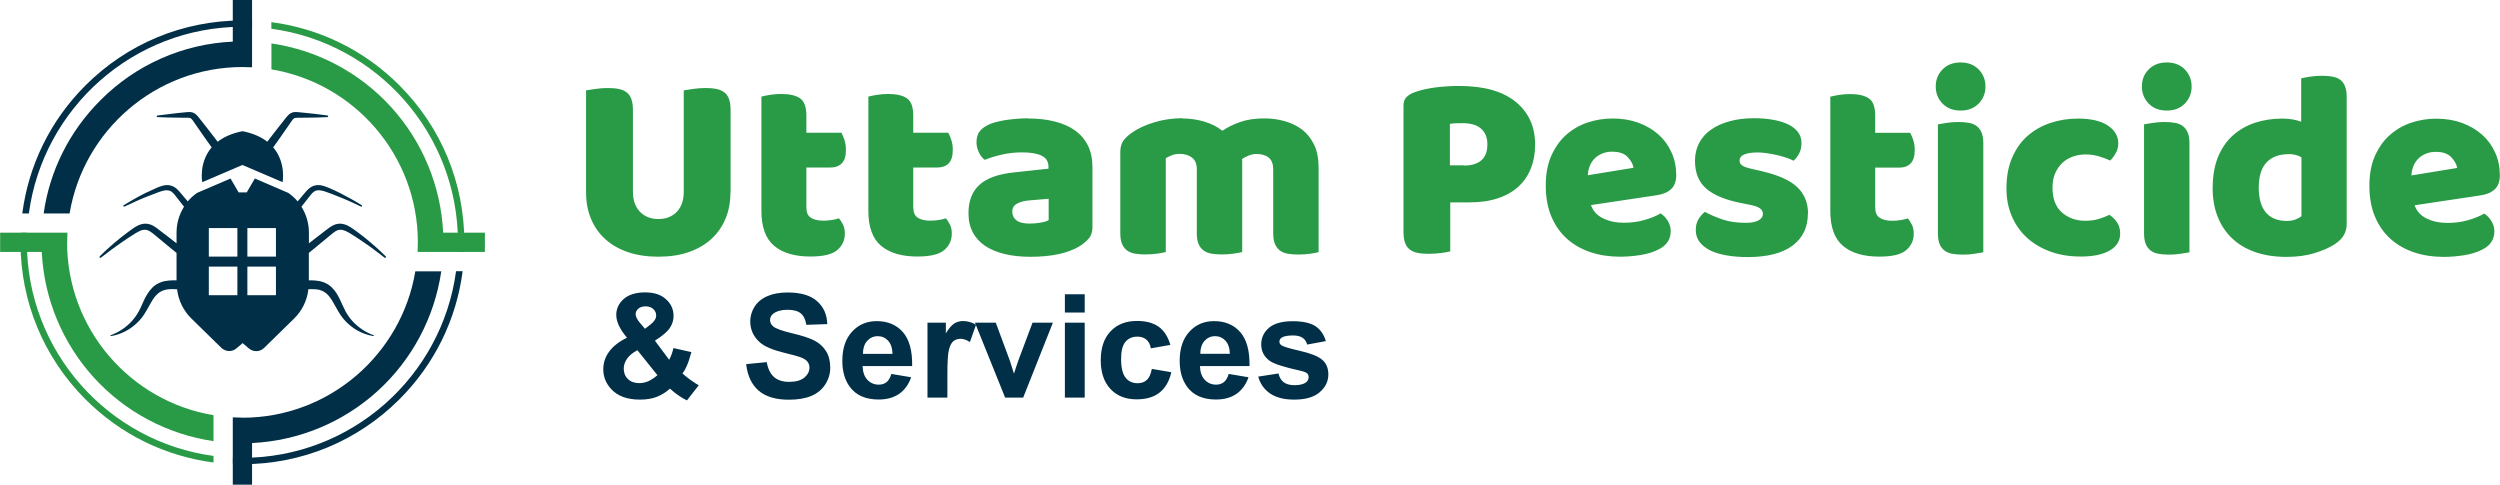
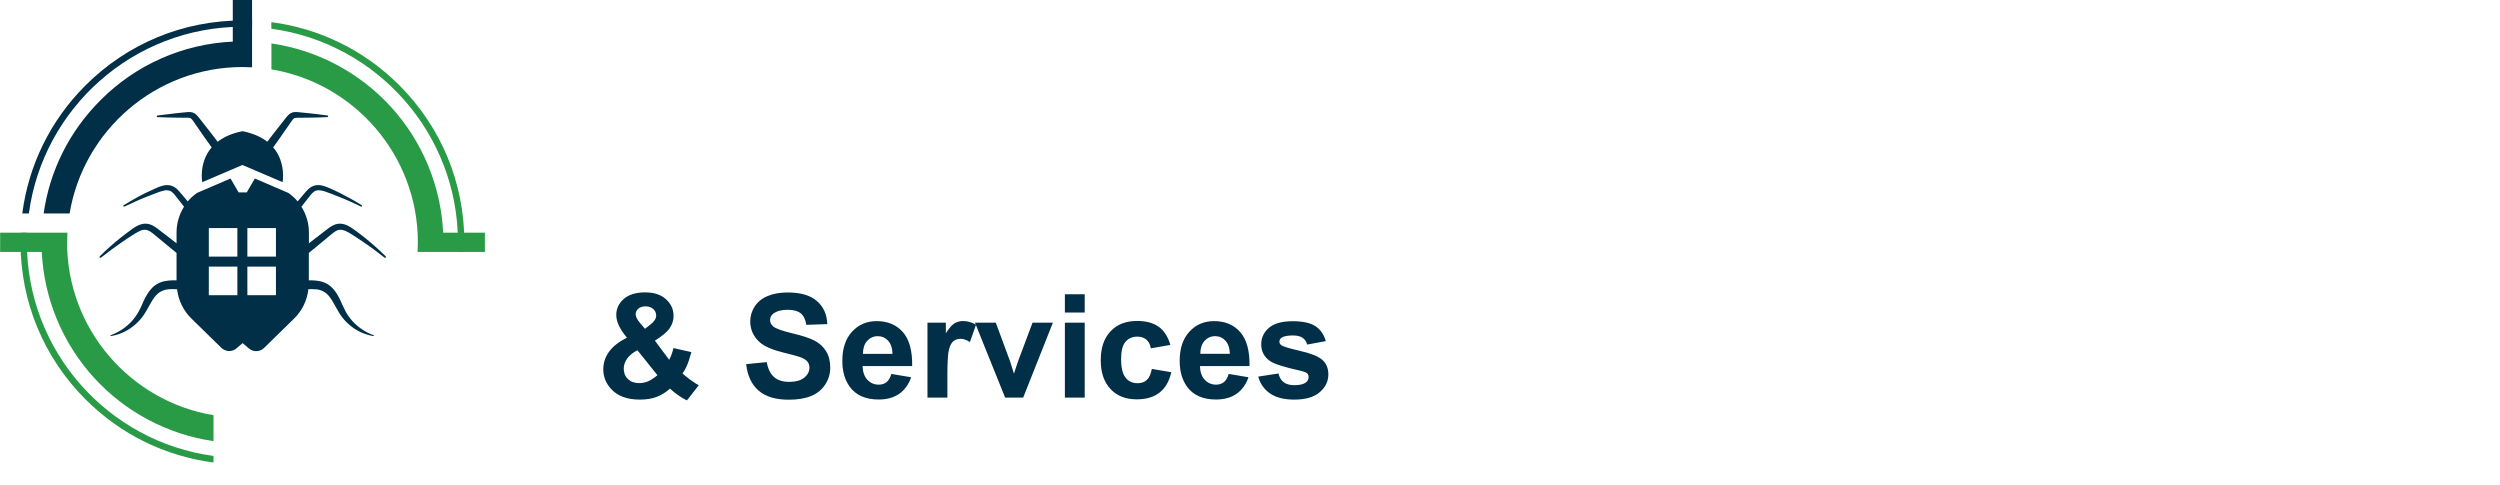
<svg xmlns="http://www.w3.org/2000/svg" xml:space="preserve" width="68.238mm" height="13.229mm" version="1.1" style="shape-rendering:geometricPrecision; text-rendering:geometricPrecision; image-rendering:optimizeQuality; fill-rule:evenodd; clip-rule:evenodd" viewBox="0 0 277.43 53.79">
  <defs>
    <style type="text/css">
   
    .fil3 {fill:#002F47}
    .fil2 {fill:#299B46}
    .fil0 {fill:#002F47;fill-rule:nonzero}
    .fil1 {fill:#299B46;fill-rule:nonzero}
   
  </style>
  </defs>
  <g id="Layer_x0020_1">
    <g id="_2640405476400">
      <path class="fil0" d="M24.14 15.73l-0.03 -0.04 -0.68 -0.89c-0.46,-0.59 -0.92,-1.18 -1.39,-1.77 -0.12,-0.15 -0.27,-0.34 -0.51,-0.47 -0.12,-0.07 -0.25,-0.11 -0.39,-0.12 -0.11,-0.01 -0.23,-0.01 -0.34,0l-1.12 0.11c-0.75,0.08 -1.49,0.17 -2.23,0.27 -0.02,0.01 -0.04,0.02 -0.05,0.03 -0.01,0.02 -0.02,0.04 -0.02,0.06 0,0.02 0.01,0.04 0.02,0.06 0.01,0.02 0.03,0.03 0.06,0.03 0.75,0.04 1.5,0.05 2.25,0.06l1.12 0.01c0.07,-0 0.15,0 0.22,0.02 0.05,0.01 0.1,0.03 0.13,0.06 0.11,0.09 0.2,0.2 0.27,0.32 0.42,0.62 0.85,1.23 1.28,1.84l0.65 0.91c0.03,0.04 0.07,0.08 0.1,0.13 -1.46,1.7 -1.05,3.87 -1.05,3.87l4.46 -1.91 4.46 1.91c0,0 0.41,-2.17 -1.05,-3.87 0.03,-0.04 0.06,-0.09 0.1,-0.13l0.65 -0.91c0.43,-0.61 0.86,-1.23 1.28,-1.84 0.07,-0.12 0.16,-0.23 0.27,-0.32 0.04,-0.03 0.09,-0.05 0.14,-0.06 0.07,-0.01 0.15,-0.02 0.22,-0.02l1.12 -0.01c0.75,-0.01 1.5,-0.02 2.25,-0.06 0.02,-0 0.04,-0.01 0.06,-0.03 0.01,-0.02 0.02,-0.04 0.02,-0.06 0,-0.02 -0.01,-0.04 -0.02,-0.06 -0.01,-0.02 -0.03,-0.03 -0.05,-0.03 -0.74,-0.11 -1.49,-0.19 -2.23,-0.27l-1.12 -0.11c-0.11,-0.01 -0.23,-0.01 -0.34,0 -0.14,0.01 -0.27,0.05 -0.39,0.12 -0.24,0.14 -0.39,0.33 -0.51,0.47 -0.47,0.59 -0.93,1.18 -1.39,1.77l-0.68 0.89c-0.01,0.01 -0.02,0.03 -0.03,0.04 -0.65,-0.51 -1.54,-0.93 -2.75,-1.17 -1.21,0.24 -2.1,0.66 -2.75,1.17z" />
      <path class="fil0" d="M26.89 38.06l0.73 0.62c0.24,0.2 0.54,0.31 0.85,0.29 0.31,-0.01 0.61,-0.14 0.83,-0.36l3.33 -3.26c0.89,-0.87 1.44,-2.01 1.58,-3.25 0.12,-0 0.22,-0.01 0.3,-0.01l0.1 0c0.19,-0 0.37,0.01 0.56,0.03 0.2,0.02 0.39,0.08 0.57,0.16 0.18,0.08 0.34,0.18 0.49,0.31 0.26,0.23 0.51,0.56 0.77,1.04 0.08,0.13 0.15,0.27 0.23,0.4 0.16,0.28 0.32,0.58 0.51,0.87 0.28,0.43 0.62,0.81 1.01,1.14 0.75,0.66 1.68,1.09 2.67,1.26l0.01 0c0.01,0 0.02,-0 0.03,-0.01 0.01,-0.01 0.02,-0.02 0.02,-0.03 0,-0.01 -0,-0.03 -0.01,-0.04 -0.01,-0.01 -0.02,-0.02 -0.03,-0.02 -0.89,-0.32 -1.68,-0.85 -2.32,-1.54 -0.31,-0.34 -0.57,-0.71 -0.79,-1.11 -0.13,-0.25 -0.25,-0.51 -0.38,-0.79 -0.07,-0.16 -0.15,-0.34 -0.23,-0.51 -0.22,-0.44 -0.47,-0.91 -0.88,-1.32 -0.37,-0.38 -0.93,-0.67 -1.51,-0.75 -0.26,-0.04 -0.53,-0.07 -0.79,-0.07 -0.09,0 -0.18,0 -0.26,0l-0.02 0 0 -3.04 1.17 -0.96 1.17 -0.97c0.39,-0.33 0.74,-0.63 1.11,-0.64 0.21,-0.01 0.41,0.04 0.6,0.12 0.22,0.1 0.43,0.21 0.63,0.34 0.43,0.27 0.85,0.54 1.27,0.83 0.84,0.56 1.65,1.17 2.45,1.8 0.02,0.02 0.05,0.03 0.07,0.02 0.03,-0 0.05,-0.01 0.07,-0.03 0.02,-0.02 0.03,-0.05 0.02,-0.07 -0,-0.03 -0.01,-0.05 -0.03,-0.07 -0.37,-0.36 -0.74,-0.71 -1.12,-1.05 -0.39,-0.34 -0.77,-0.67 -1.17,-0.99 -0.4,-0.32 -0.81,-0.63 -1.23,-0.93 -0.22,-0.16 -0.45,-0.3 -0.69,-0.43 -0.27,-0.14 -0.57,-0.21 -0.88,-0.22 -0.16,0 -0.32,0.03 -0.48,0.08 -0.14,0.05 -0.28,0.11 -0.42,0.19 -0.23,0.14 -0.45,0.3 -0.66,0.47l-1.21 0.93 -0.66 0.51 0 -1.19c0,-1.02 -0.29,-2.01 -0.83,-2.87l0.79 -1.01c0.28,-0.37 0.53,-0.69 0.85,-0.78 0.18,-0.05 0.37,-0.05 0.55,-0.01 0.21,0.04 0.42,0.1 0.62,0.18 0.43,0.15 0.85,0.31 1.28,0.49 0.85,0.33 1.68,0.71 2.51,1.11 0.02,0.01 0.05,0.01 0.07,0.01 0.02,-0.01 0.04,-0.02 0.05,-0.04 0.01,-0.02 0.01,-0.05 0.01,-0.07 -0.01,-0.02 -0.02,-0.04 -0.04,-0.05 -0.39,-0.24 -0.79,-0.48 -1.19,-0.7 -0.4,-0.22 -0.81,-0.44 -1.22,-0.65 -0.41,-0.21 -0.84,-0.4 -1.26,-0.58 -0.22,-0.1 -0.46,-0.18 -0.69,-0.24 -0.27,-0.07 -0.55,-0.08 -0.82,-0.02 -0.14,0.03 -0.28,0.09 -0.41,0.16 -0.12,0.07 -0.23,0.15 -0.33,0.24 -0.17,0.17 -0.34,0.35 -0.49,0.54l-0.7 0.83c-0.3,-0.36 -0.65,-0.67 -1.03,-0.94l-3.72 -1.6 -0.9 1.54 -0.9 0 -0.9 -1.54 -3.72 1.6c-0.38,0.27 -0.73,0.58 -1.03,0.94l-0.7 -0.83c-0.15,-0.19 -0.32,-0.37 -0.49,-0.54 -0.1,-0.09 -0.21,-0.17 -0.33,-0.24 -0.13,-0.07 -0.26,-0.13 -0.41,-0.16 -0.27,-0.06 -0.55,-0.05 -0.81,0.02 -0.24,0.06 -0.47,0.14 -0.69,0.24 -0.43,0.19 -0.84,0.38 -1.26,0.58 -0.42,0.2 -0.82,0.42 -1.22,0.65 -0.4,0.22 -0.8,0.46 -1.19,0.7 -0.02,0.01 -0.04,0.03 -0.04,0.05 -0.01,0.02 -0,0.05 0.01,0.07 0.01,0.02 0.03,0.04 0.05,0.04 0.02,0.01 0.05,0 0.07,-0.01 0.83,-0.39 1.66,-0.78 2.51,-1.11 0.42,-0.17 0.85,-0.33 1.28,-0.49 0.2,-0.08 0.41,-0.13 0.62,-0.18 0.18,-0.04 0.37,-0.03 0.55,0.01 0.32,0.08 0.57,0.41 0.85,0.78l0.79 1.01c-0.54,0.86 -0.83,1.85 -0.83,2.87l0 1.19 -0.66 -0.51 -1.21 -0.93c-0.21,-0.17 -0.43,-0.33 -0.66,-0.47 -0.13,-0.08 -0.27,-0.14 -0.42,-0.19 -0.15,-0.05 -0.32,-0.07 -0.48,-0.08 -0.31,0 -0.61,0.08 -0.88,0.22 -0.24,0.12 -0.48,0.26 -0.69,0.43 -0.42,0.3 -0.82,0.61 -1.23,0.93 -0.4,0.32 -0.79,0.65 -1.17,0.99 -0.39,0.34 -0.76,0.69 -1.12,1.05 -0.02,0.02 -0.03,0.04 -0.03,0.07 -0,0.03 0.01,0.05 0.02,0.07 0.02,0.02 0.04,0.03 0.07,0.03 0.03,0 0.05,-0.01 0.07,-0.02 0.8,-0.62 1.61,-1.23 2.45,-1.8 0.42,-0.29 0.84,-0.56 1.27,-0.83 0.2,-0.13 0.41,-0.24 0.62,-0.34 0.19,-0.09 0.39,-0.13 0.6,-0.12 0.36,0.01 0.71,0.31 1.11,0.64l1.17 0.97 1.17 0.96 0 3.04 -0.14 0c-0.09,0 -0.17,0 -0.26,0 -0.27,0 -0.53,0.03 -0.79,0.07 -0.58,0.09 -1.14,0.37 -1.51,0.76 -0.4,0.4 -0.66,0.87 -0.88,1.31 -0.08,0.17 -0.16,0.34 -0.23,0.51 -0.12,0.28 -0.24,0.54 -0.38,0.79 -0.22,0.4 -0.48,0.77 -0.79,1.11 -0.64,0.69 -1.44,1.22 -2.32,1.54 -0.01,0 -0.02,0.01 -0.03,0.02 -0.01,0.01 -0.01,0.02 -0.01,0.04 0,0.01 0.01,0.02 0.02,0.03 0.01,0.01 0.02,0.01 0.03,0.01l0.01 0c0.99,-0.16 1.91,-0.6 2.67,-1.26 0.39,-0.33 0.73,-0.72 1.01,-1.14 0.19,-0.29 0.35,-0.58 0.51,-0.87 0.08,-0.14 0.15,-0.27 0.23,-0.4 0.27,-0.49 0.52,-0.82 0.78,-1.04 0.14,-0.13 0.31,-0.23 0.49,-0.31 0.18,-0.08 0.37,-0.13 0.57,-0.16 0.19,-0.02 0.37,-0.04 0.56,-0.03l0.09 0c0.09,0 0.22,0 0.34,0.01 0.03,0 0.06,0 0.09,0 0.14,1.23 0.7,2.38 1.58,3.24l3.33 3.26c0.22,0.22 0.52,0.34 0.83,0.36 0.31,0.01 0.62,-0.09 0.85,-0.3l0.72 -0.61zm0.55 -12.75l3.17 0 0 3.17 -3.17 0 0 -3.17zm0 4.28l3.17 0 0 3.17 -3.17 0 0 -3.17zm-4.28 -4.28l3.17 0 0 3.17 -3.17 0 0 -3.17zm0 7.45l0 -3.17 3.17 0 0 3.17 -3.17 0z" />
      <path class="fil1" d="M49.17 25.82c-0.25,-5.17 -2.29,-10.09 -5.76,-13.92 -3.48,-3.83 -8.18,-6.33 -13.3,-7.08l0 2.88c9.21,1.53 16.25,9.56 16.25,19.19 0,0.36 -0.01,0.72 -0.03,1.07l7.47 0 0 -2.14 -4.62 -0z" />
      <path class="fil0" d="M26.89 7.44c0.36,0 0.72,0.01 1.07,0.03l0 -1.45 0 -6.02 -2.14 0 0 4.62c-5.54,0.25 -10.78,2.57 -14.69,6.51 -3.45,3.45 -5.63,7.82 -6.3,12.56l2.88 0c1.53,-9.21 9.56,-16.25 19.19,-16.25z" />
      <path class="fil1" d="M7.44 26.89c0,-0.36 0.01,-0.72 0.03,-1.07l-7.47 0 0 2.14 4.62 0c0.25,5.17 2.29,10.09 5.76,13.92 3.48,3.83 8.18,6.33 13.3,7.08l0 -2.88c-9.21,-1.53 -16.25,-9.55 -16.25,-19.19z" />
-       <path class="fil0" d="M26.89 46.35c-0.36,0 -0.72,-0.01 -1.07,-0.03l0 7.47 2.14 0 0 -4.62c5.17,-0.25 10.09,-2.29 13.92,-5.76 3.83,-3.48 6.33,-8.18 7.08,-13.3l-2.88 0c-1.53,9.21 -9.56,16.25 -19.19,16.25z" />
      <path class="fil0" d="M3.19 23.68c1.57,-11.68 11.6,-20.71 23.7,-20.71 0.36,0 0.72,0.01 1.07,0.03l0 -0.71c-0.36,-0.02 -0.71,-0.02 -1.07,-0.02 -6.58,0 -12.76,2.56 -17.42,7.21 -3.89,3.89 -6.31,8.84 -7.01,14.21l0.72 0z" />
      <path class="fil1" d="M30.1 3.19c11.68,1.57 20.71,11.6 20.71,23.7 0,0.36 -0.01,0.72 -0.02,1.07l0.71 0c0.02,-0.36 0.02,-0.71 0.02,-1.07 0,-6.58 -2.56,-12.77 -7.21,-17.42 -3.89,-3.89 -8.84,-6.31 -14.21,-7.01l0 0.72z" />
      <path class="fil1" d="M23.68 50.6c-11.68,-1.57 -20.71,-11.6 -20.71,-23.7 0,-0.36 0.01,-0.72 0.02,-1.07l-0.71 0c-0.01,0.36 -0.02,0.71 -0.02,1.07 0,6.58 2.56,12.76 7.21,17.42 3.89,3.89 8.84,6.31 14.21,7.01l0 -0.72z" />
-       <path class="fil0" d="M50.6 30.1c-1.57,11.68 -11.6,20.71 -23.7,20.71 -0.36,0 -0.72,-0.01 -1.07,-0.02l0 0.71c0.36,0.02 0.71,0.02 1.07,0.02 6.58,0 12.76,-2.56 17.42,-7.21 3.89,-3.89 6.31,-8.84 7.01,-14.21l-0.72 0z" />
      <g>
-         <path class="fil2" d="M81.05 21.37c0,1.07 -0.18,2.04 -0.55,2.92 -0.37,0.88 -0.9,1.63 -1.59,2.26 -0.69,0.62 -1.53,1.1 -2.52,1.44 -0.99,0.34 -2.11,0.5 -3.35,0.5 -1.25,0 -2.36,-0.17 -3.35,-0.5 -0.99,-0.34 -1.83,-0.82 -2.52,-1.44 -0.69,-0.62 -1.22,-1.38 -1.59,-2.26 -0.37,-0.88 -0.55,-1.85 -0.55,-2.92l0 -11.34c0.22,-0.04 0.56,-0.09 1.04,-0.16 0.47,-0.07 0.93,-0.1 1.37,-0.1 0.46,0 0.86,0.03 1.2,0.1 0.35,0.07 0.64,0.19 0.88,0.37 0.24,0.18 0.42,0.43 0.53,0.74 0.12,0.32 0.18,0.73 0.18,1.25l0 9.05c0,0.95 0.26,1.69 0.79,2.23 0.52,0.53 1.2,0.8 2.03,0.8 0.85,0 1.53,-0.27 2.05,-0.8 0.51,-0.53 0.77,-1.28 0.77,-2.23l0 -11.25c0.22,-0.04 0.56,-0.09 1.04,-0.16 0.48,-0.07 0.93,-0.1 1.37,-0.1 0.45,0 0.86,0.03 1.2,0.1 0.35,0.07 0.64,0.19 0.88,0.37 0.24,0.18 0.42,0.43 0.53,0.74 0.12,0.32 0.18,0.73 0.18,1.25l0 9.14zm8.43 1.69c0,0.51 0.16,0.88 0.49,1.1 0.33,0.22 0.79,0.33 1.38,0.33 0.3,0 0.6,-0.02 0.92,-0.07 0.32,-0.05 0.59,-0.11 0.83,-0.19 0.18,0.22 0.33,0.46 0.46,0.73 0.13,0.27 0.19,0.59 0.19,0.96 0,0.75 -0.28,1.36 -0.85,1.84 -0.56,0.48 -1.56,0.71 -2.98,0.71 -1.74,0 -3.08,-0.4 -4.02,-1.19 -0.94,-0.79 -1.41,-2.08 -1.41,-3.86l0 -12.7c0.22,-0.06 0.53,-0.12 0.94,-0.19 0.41,-0.07 0.84,-0.1 1.29,-0.1 0.87,0 1.55,0.15 2.03,0.46 0.48,0.31 0.73,0.95 0.73,1.94l0 1.9 3.89 0c0.12,0.22 0.23,0.49 0.34,0.82 0.11,0.33 0.16,0.69 0.16,1.08 0,0.69 -0.15,1.19 -0.46,1.5 -0.31,0.31 -0.72,0.46 -1.23,0.46l-2.7 0 0 4.48zm11.87 0c0,0.51 0.16,0.88 0.49,1.1 0.33,0.22 0.79,0.33 1.38,0.33 0.3,0 0.6,-0.02 0.92,-0.07 0.32,-0.05 0.59,-0.11 0.83,-0.19 0.18,0.22 0.33,0.46 0.46,0.73 0.13,0.27 0.19,0.59 0.19,0.96 0,0.75 -0.28,1.36 -0.85,1.84 -0.56,0.48 -1.56,0.71 -2.98,0.71 -1.74,0 -3.08,-0.4 -4.02,-1.19 -0.94,-0.79 -1.41,-2.08 -1.41,-3.86l0 -12.7c0.22,-0.06 0.53,-0.12 0.93,-0.19 0.41,-0.07 0.84,-0.1 1.29,-0.1 0.87,0 1.55,0.15 2.03,0.46 0.48,0.31 0.73,0.95 0.73,1.94l0 1.9 3.89 0c0.12,0.22 0.23,0.49 0.34,0.82 0.11,0.33 0.16,0.69 0.16,1.08 0,0.69 -0.15,1.19 -0.46,1.5 -0.31,0.31 -0.72,0.46 -1.23,0.46l-2.7 0 0 4.48zm13 1.75c0.34,0 0.71,-0.03 1.11,-0.1 0.41,-0.07 0.71,-0.16 0.91,-0.28l0 -2.37 -2.14 0.18c-0.55,0.04 -1.01,0.16 -1.37,0.36 -0.36,0.2 -0.53,0.49 -0.53,0.89 0,0.4 0.15,0.72 0.46,0.96 0.31,0.25 0.83,0.37 1.56,0.37zm-0.24 -11.66c1.07,0 2.04,0.11 2.92,0.33 0.88,0.22 1.63,0.55 2.26,0.99 0.62,0.45 1.1,1.01 1.44,1.69 0.34,0.68 0.5,1.49 0.5,2.42l0 6.65c0,0.51 -0.14,0.94 -0.43,1.26 -0.29,0.33 -0.63,0.61 -1.02,0.85 -1.29,0.77 -3.1,1.16 -5.43,1.16 -1.05,0 -1.99,-0.1 -2.83,-0.3 -0.84,-0.2 -1.56,-0.49 -2.17,-0.89 -0.6,-0.4 -1.07,-0.9 -1.39,-1.51 -0.33,-0.61 -0.49,-1.33 -0.49,-2.14 0,-1.37 0.41,-2.41 1.22,-3.15 0.81,-0.73 2.07,-1.19 3.77,-1.37l3.89 -0.42 0 -0.21c0,-0.57 -0.25,-0.98 -0.76,-1.23 -0.5,-0.25 -1.23,-0.37 -2.18,-0.37 -0.75,0 -1.48,0.08 -2.2,0.24 -0.71,0.16 -1.36,0.36 -1.93,0.59 -0.26,-0.18 -0.47,-0.45 -0.65,-0.82 -0.18,-0.37 -0.27,-0.75 -0.27,-1.14 0,-0.51 0.12,-0.92 0.37,-1.23 0.25,-0.31 0.63,-0.57 1.14,-0.79 0.57,-0.22 1.25,-0.38 2.03,-0.48 0.78,-0.1 1.52,-0.15 2.21,-0.15zm17.12 0c0.81,0 1.61,0.11 2.39,0.34 0.78,0.23 1.46,0.57 2.03,1.02 0.59,-0.4 1.26,-0.72 2,-0.98 0.74,-0.26 1.64,-0.39 2.69,-0.39 0.75,0 1.49,0.1 2.21,0.3 0.72,0.2 1.36,0.51 1.93,0.93 0.56,0.43 1.01,0.99 1.35,1.69 0.34,0.7 0.5,1.56 0.5,2.57l0 9.35c-0.2,0.06 -0.51,0.12 -0.93,0.18 -0.43,0.06 -0.87,0.09 -1.32,0.09 -0.44,0 -0.83,-0.03 -1.17,-0.09 -0.35,-0.06 -0.64,-0.18 -0.88,-0.36 -0.24,-0.18 -0.42,-0.42 -0.55,-0.73 -0.13,-0.31 -0.19,-0.71 -0.19,-1.2l0 -7.09c0,-0.59 -0.17,-1.02 -0.5,-1.29 -0.34,-0.27 -0.79,-0.4 -1.37,-0.4 -0.28,0 -0.57,0.06 -0.89,0.19 -0.32,0.13 -0.55,0.26 -0.71,0.4 0.02,0.08 0.03,0.15 0.03,0.22 0,0.07 0,0.13 0,0.19l0 9.88c-0.22,0.06 -0.54,0.12 -0.96,0.18 -0.43,0.06 -0.86,0.09 -1.29,0.09 -0.44,0 -0.83,-0.03 -1.17,-0.09 -0.35,-0.06 -0.64,-0.18 -0.88,-0.36 -0.24,-0.18 -0.42,-0.42 -0.55,-0.73 -0.13,-0.31 -0.19,-0.71 -0.19,-1.2l0 -7.09c0,-0.59 -0.18,-1.02 -0.55,-1.29 -0.37,-0.27 -0.81,-0.4 -1.32,-0.4 -0.36,0 -0.66,0.05 -0.92,0.16 -0.26,0.11 -0.47,0.21 -0.65,0.31l0 10.42c-0.2,0.06 -0.51,0.12 -0.94,0.18 -0.42,0.06 -0.87,0.09 -1.32,0.09 -0.44,0 -0.83,-0.03 -1.17,-0.09 -0.35,-0.06 -0.64,-0.18 -0.88,-0.36 -0.24,-0.18 -0.42,-0.42 -0.55,-0.73 -0.13,-0.31 -0.19,-0.71 -0.19,-1.2l0 -8.96c0,-0.53 0.11,-0.96 0.34,-1.28 0.23,-0.32 0.54,-0.61 0.94,-0.89 0.67,-0.47 1.51,-0.86 2.51,-1.16 1,-0.3 2.04,-0.45 3.13,-0.45zm31.25 5.22c0.83,0 1.47,-0.19 1.91,-0.58 0.45,-0.39 0.67,-0.97 0.67,-1.77 0,-0.75 -0.23,-1.33 -0.7,-1.74 -0.46,-0.41 -1.14,-0.61 -2.03,-0.61 -0.32,0 -0.58,0 -0.79,0.01 -0.21,0.01 -0.42,0.03 -0.64,0.07l0 4.6 1.57 0zm-1.54 9.53c-0.22,0.06 -0.56,0.12 -1.02,0.18 -0.46,0.06 -0.92,0.09 -1.38,0.09 -0.45,0 -0.86,-0.03 -1.2,-0.1 -0.35,-0.07 -0.64,-0.19 -0.88,-0.37 -0.24,-0.18 -0.42,-0.43 -0.53,-0.74 -0.12,-0.32 -0.18,-0.73 -0.18,-1.25l0 -13.98c0,-0.42 0.11,-0.74 0.34,-0.96 0.23,-0.23 0.54,-0.41 0.94,-0.55 0.67,-0.24 1.44,-0.41 2.3,-0.52 0.86,-0.11 1.73,-0.16 2.6,-0.16 2.73,0 4.82,0.58 6.26,1.75 1.44,1.17 2.17,2.75 2.17,4.75 0,0.97 -0.15,1.84 -0.46,2.63 -0.31,0.78 -0.76,1.45 -1.37,2.02 -0.6,0.56 -1.36,1 -2.29,1.31 -0.92,0.31 -1.98,0.46 -3.19,0.46l-2.11 0 0 5.46zm18.85 0.59c-1.17,0 -2.25,-0.16 -3.25,-0.49 -1,-0.33 -1.87,-0.82 -2.61,-1.47 -0.74,-0.65 -1.33,-1.47 -1.75,-2.46 -0.43,-0.99 -0.64,-2.15 -0.64,-3.47 0,-1.31 0.21,-2.43 0.64,-3.37 0.43,-0.94 0.98,-1.71 1.68,-2.31 0.69,-0.6 1.48,-1.05 2.37,-1.34 0.89,-0.29 1.8,-0.43 2.73,-0.43 1.05,0 2,0.16 2.86,0.47 0.86,0.32 1.6,0.75 2.23,1.31 0.62,0.55 1.11,1.22 1.45,1.99 0.35,0.77 0.52,1.61 0.52,2.52 0,0.67 -0.19,1.19 -0.56,1.54 -0.38,0.36 -0.9,0.58 -1.57,0.68l-7.33 1.1c0.22,0.65 0.66,1.14 1.34,1.47 0.67,0.33 1.44,0.49 2.31,0.49 0.81,0 1.58,-0.1 2.3,-0.31 0.72,-0.21 1.31,-0.45 1.77,-0.73 0.32,0.2 0.58,0.47 0.8,0.83 0.22,0.36 0.33,0.73 0.33,1.13 0,0.89 -0.42,1.55 -1.25,1.99 -0.63,0.34 -1.35,0.56 -2.14,0.68 -0.79,0.12 -1.53,0.18 -2.23,0.18zm-0.83 -11.66c-0.47,0 -0.89,0.08 -1.23,0.24 -0.35,0.16 -0.63,0.36 -0.85,0.61 -0.22,0.25 -0.38,0.52 -0.49,0.83 -0.11,0.31 -0.17,0.62 -0.19,0.94l5.08 -0.83c-0.06,-0.4 -0.28,-0.79 -0.65,-1.19 -0.38,-0.4 -0.93,-0.59 -1.66,-0.59zm21.67 6.89c0,1.5 -0.56,2.68 -1.69,3.53 -1.13,0.85 -2.79,1.28 -4.99,1.28 -0.83,0 -1.6,-0.06 -2.31,-0.18 -0.71,-0.12 -1.32,-0.3 -1.83,-0.55 -0.5,-0.25 -0.9,-0.56 -1.19,-0.93 -0.29,-0.38 -0.43,-0.82 -0.43,-1.34 0,-0.48 0.1,-0.88 0.3,-1.2 0.2,-0.33 0.44,-0.6 0.71,-0.82 0.57,0.32 1.23,0.6 1.97,0.85 0.74,0.25 1.6,0.37 2.57,0.37 0.61,0 1.08,-0.09 1.41,-0.27 0.33,-0.18 0.49,-0.42 0.49,-0.71 0,-0.28 -0.12,-0.49 -0.36,-0.65 -0.24,-0.16 -0.63,-0.29 -1.19,-0.39l-0.89 -0.18c-1.72,-0.34 -3,-0.87 -3.84,-1.59 -0.84,-0.72 -1.26,-1.76 -1.26,-3.1 0,-0.73 0.16,-1.39 0.47,-1.99 0.32,-0.59 0.76,-1.09 1.34,-1.48 0.57,-0.4 1.26,-0.7 2.06,-0.92 0.8,-0.22 1.69,-0.33 2.66,-0.33 0.73,0 1.42,0.05 2.06,0.16 0.64,0.11 1.2,0.27 1.68,0.49 0.47,0.22 0.85,0.5 1.13,0.85 0.28,0.35 0.42,0.76 0.42,1.23 0,0.45 -0.08,0.85 -0.25,1.17 -0.17,0.33 -0.38,0.6 -0.64,0.82 -0.16,-0.1 -0.4,-0.2 -0.71,-0.31 -0.32,-0.11 -0.66,-0.21 -1.04,-0.3 -0.38,-0.09 -0.76,-0.16 -1.14,-0.22 -0.39,-0.06 -0.74,-0.09 -1.05,-0.09 -0.65,0 -1.16,0.07 -1.51,0.22 -0.36,0.15 -0.53,0.38 -0.53,0.7 0,0.22 0.1,0.4 0.3,0.53 0.2,0.14 0.57,0.27 1.13,0.39l0.92 0.21c1.9,0.44 3.25,1.03 4.05,1.8 0.8,0.76 1.2,1.75 1.2,2.95zm7.48 -0.65c0,0.51 0.16,0.88 0.49,1.1 0.33,0.22 0.79,0.33 1.38,0.33 0.3,0 0.6,-0.02 0.92,-0.07 0.32,-0.05 0.59,-0.11 0.83,-0.19 0.18,0.22 0.33,0.46 0.46,0.73 0.13,0.27 0.19,0.59 0.19,0.96 0,0.75 -0.28,1.36 -0.85,1.84 -0.56,0.48 -1.56,0.71 -2.98,0.71 -1.74,0 -3.08,-0.4 -4.02,-1.19 -0.94,-0.79 -1.41,-2.08 -1.41,-3.86l0 -12.7c0.22,-0.06 0.53,-0.12 0.93,-0.19 0.41,-0.07 0.84,-0.1 1.29,-0.1 0.87,0 1.55,0.15 2.03,0.46 0.49,0.31 0.73,0.95 0.73,1.94l0 1.9 3.89 0c0.12,0.22 0.23,0.49 0.34,0.82 0.11,0.33 0.16,0.69 0.16,1.08 0,0.69 -0.15,1.19 -0.46,1.5 -0.31,0.31 -0.72,0.46 -1.23,0.46l-2.7 0 0 4.48zm6.71 -13.47c0,-0.75 0.25,-1.39 0.76,-1.9 0.5,-0.51 1.17,-0.77 2,-0.77 0.83,0 1.5,0.26 2,0.77 0.5,0.51 0.76,1.15 0.76,1.9 0,0.75 -0.25,1.38 -0.76,1.9 -0.5,0.51 -1.17,0.77 -2,0.77 -0.83,0 -1.5,-0.26 -2,-0.77 -0.5,-0.51 -0.76,-1.15 -0.76,-1.9zm5.28 18.4c-0.22,0.04 -0.54,0.09 -0.96,0.16 -0.42,0.07 -0.86,0.1 -1.29,0.1 -0.44,0 -0.83,-0.03 -1.17,-0.09 -0.35,-0.06 -0.64,-0.18 -0.88,-0.36 -0.24,-0.18 -0.42,-0.42 -0.55,-0.73 -0.13,-0.31 -0.19,-0.71 -0.19,-1.2l0 -12.08c0.22,-0.04 0.54,-0.09 0.96,-0.16 0.43,-0.07 0.86,-0.1 1.29,-0.1 0.44,0 0.83,0.03 1.17,0.09 0.35,0.06 0.64,0.18 0.88,0.36 0.24,0.18 0.42,0.42 0.55,0.73 0.13,0.31 0.19,0.71 0.19,1.2l0 12.08zm11.34 -10.86c-0.49,0 -0.96,0.08 -1.41,0.24 -0.45,0.16 -0.83,0.39 -1.16,0.7 -0.33,0.31 -0.59,0.69 -0.79,1.14 -0.2,0.45 -0.3,0.99 -0.3,1.6 0,1.23 0.35,2.15 1.05,2.76 0.7,0.61 1.56,0.92 2.57,0.92 0.59,0 1.11,-0.07 1.54,-0.21 0.44,-0.14 0.82,-0.29 1.16,-0.45 0.4,0.28 0.69,0.58 0.89,0.91 0.2,0.33 0.3,0.72 0.3,1.17 0,0.81 -0.39,1.44 -1.16,1.88 -0.77,0.45 -1.84,0.67 -3.21,0.67 -1.25,0 -2.37,-0.18 -3.38,-0.55 -1.01,-0.37 -1.87,-0.88 -2.6,-1.54 -0.72,-0.66 -1.28,-1.46 -1.68,-2.39 -0.4,-0.93 -0.59,-1.96 -0.59,-3.09 0,-1.31 0.21,-2.45 0.64,-3.43 0.43,-0.98 1,-1.79 1.74,-2.42 0.73,-0.63 1.58,-1.11 2.54,-1.42 0.96,-0.32 1.97,-0.47 3.04,-0.47 1.42,0 2.52,0.26 3.29,0.77 0.77,0.51 1.16,1.18 1.16,1.99 0,0.38 -0.09,0.73 -0.27,1.05 -0.18,0.33 -0.39,0.61 -0.62,0.85 -0.34,-0.16 -0.74,-0.31 -1.22,-0.46 -0.47,-0.15 -0.99,-0.22 -1.54,-0.22zm6.26 -7.54c0,-0.75 0.25,-1.39 0.76,-1.9 0.5,-0.51 1.17,-0.77 2,-0.77 0.83,0 1.5,0.26 2,0.77 0.5,0.51 0.76,1.15 0.76,1.9 0,0.75 -0.25,1.38 -0.76,1.9 -0.5,0.51 -1.17,0.77 -2,0.77 -0.83,0 -1.5,-0.26 -2,-0.77 -0.5,-0.51 -0.76,-1.15 -0.76,-1.9zm5.28 18.4c-0.22,0.04 -0.54,0.09 -0.96,0.16 -0.43,0.07 -0.86,0.1 -1.29,0.1 -0.44,0 -0.83,-0.03 -1.17,-0.09 -0.35,-0.06 -0.64,-0.18 -0.88,-0.36 -0.24,-0.18 -0.42,-0.42 -0.55,-0.73 -0.13,-0.31 -0.19,-0.71 -0.19,-1.2l0 -12.08c0.22,-0.04 0.54,-0.09 0.96,-0.16 0.43,-0.07 0.86,-0.1 1.29,-0.1 0.44,0 0.83,0.03 1.17,0.09 0.35,0.06 0.64,0.18 0.88,0.36 0.24,0.18 0.42,0.42 0.55,0.73 0.13,0.31 0.19,0.71 0.19,1.2l0 12.08zm2.58 -7.18c0,-1.31 0.2,-2.44 0.59,-3.4 0.4,-0.96 0.94,-1.76 1.65,-2.39 0.7,-0.63 1.52,-1.1 2.46,-1.41 0.94,-0.31 1.95,-0.46 3.04,-0.46 0.4,0 0.78,0.03 1.16,0.1 0.38,0.07 0.68,0.15 0.92,0.25l0 -4.81c0.2,-0.06 0.51,-0.12 0.95,-0.19 0.44,-0.07 0.88,-0.1 1.34,-0.1 0.44,0 0.83,0.03 1.17,0.09 0.35,0.06 0.64,0.18 0.88,0.36 0.24,0.18 0.42,0.42 0.53,0.73 0.12,0.31 0.18,0.71 0.18,1.2l0 14.07c0,0.93 -0.44,1.67 -1.31,2.23 -0.57,0.38 -1.32,0.71 -2.23,0.99 -0.91,0.29 -1.96,0.43 -3.15,0.43 -1.29,0 -2.44,-0.18 -3.46,-0.53 -1.02,-0.36 -1.88,-0.87 -2.58,-1.54 -0.7,-0.67 -1.24,-1.48 -1.6,-2.42 -0.37,-0.94 -0.55,-2 -0.55,-3.19zm8.43 -3.71c-1.07,0 -1.89,0.31 -2.46,0.92 -0.57,0.61 -0.86,1.54 -0.86,2.79 0,1.23 0.27,2.15 0.8,2.77 0.53,0.62 1.31,0.93 2.31,0.93 0.36,0 0.68,-0.05 0.96,-0.16 0.29,-0.11 0.51,-0.23 0.67,-0.37l0 -6.53c-0.4,-0.24 -0.87,-0.36 -1.42,-0.36zm17.21 11.4c-1.17,0 -2.25,-0.16 -3.25,-0.49 -1,-0.33 -1.87,-0.82 -2.61,-1.47 -0.74,-0.65 -1.33,-1.47 -1.75,-2.46 -0.43,-0.99 -0.64,-2.15 -0.64,-3.47 0,-1.31 0.21,-2.43 0.64,-3.37 0.43,-0.94 0.98,-1.71 1.68,-2.31 0.69,-0.6 1.48,-1.05 2.37,-1.34 0.89,-0.29 1.8,-0.43 2.73,-0.43 1.05,0 2,0.16 2.86,0.47 0.86,0.32 1.6,0.75 2.23,1.31 0.62,0.55 1.11,1.22 1.45,1.99 0.35,0.77 0.52,1.61 0.52,2.52 0,0.67 -0.19,1.19 -0.56,1.54 -0.38,0.36 -0.9,0.58 -1.57,0.68l-7.33 1.1c0.22,0.65 0.66,1.14 1.34,1.47 0.67,0.33 1.44,0.49 2.31,0.49 0.81,0 1.58,-0.1 2.3,-0.31 0.72,-0.21 1.31,-0.45 1.77,-0.73 0.32,0.2 0.58,0.47 0.8,0.83 0.22,0.36 0.33,0.73 0.33,1.13 0,0.89 -0.42,1.55 -1.25,1.99 -0.63,0.34 -1.35,0.56 -2.14,0.68 -0.79,0.12 -1.53,0.18 -2.23,0.18zm-0.83 -11.66c-0.47,0 -0.89,0.08 -1.23,0.24 -0.35,0.16 -0.63,0.36 -0.85,0.61 -0.22,0.25 -0.38,0.52 -0.49,0.83 -0.11,0.31 -0.17,0.62 -0.19,0.94l5.08 -0.83c-0.06,-0.4 -0.28,-0.79 -0.65,-1.19 -0.38,-0.4 -0.93,-0.59 -1.66,-0.59z" />
        <path class="fil3" d="M77.55 42.74l-1.33 1.7c-0.65,-0.32 -1.28,-0.76 -1.88,-1.31 -0.46,0.42 -0.96,0.72 -1.48,0.92 -0.52,0.2 -1.14,0.3 -1.86,0.3 -1.43,0 -2.5,-0.4 -3.22,-1.21 -0.56,-0.62 -0.84,-1.34 -0.84,-2.14 0,-0.74 0.22,-1.4 0.66,-1.99 0.44,-0.59 1.09,-1.1 1.97,-1.53 -0.39,-0.46 -0.69,-0.91 -0.89,-1.33 -0.2,-0.42 -0.3,-0.82 -0.3,-1.2 0,-0.69 0.28,-1.28 0.83,-1.77 0.55,-0.48 1.35,-0.73 2.37,-0.73 0.99,0 1.76,0.25 2.32,0.76 0.56,0.51 0.84,1.12 0.84,1.86 0,0.47 -0.14,0.91 -0.41,1.32 -0.27,0.42 -0.83,0.89 -1.66,1.42l1.58 2.12c0.19,-0.33 0.35,-0.77 0.48,-1.3l1.99 0.45c-0.2,0.71 -0.37,1.22 -0.52,1.55 -0.14,0.33 -0.3,0.6 -0.47,0.82 0.25,0.23 0.56,0.48 0.95,0.76 0.39,0.28 0.68,0.46 0.86,0.55zm-5.98 -6.25l0.59 -0.46c0.44,-0.34 0.65,-0.68 0.65,-1.01 0,-0.28 -0.1,-0.52 -0.32,-0.72 -0.21,-0.2 -0.49,-0.3 -0.85,-0.3 -0.35,0 -0.62,0.09 -0.82,0.26 -0.19,0.18 -0.29,0.38 -0.29,0.61 0,0.27 0.17,0.6 0.5,0.99l0.54 0.63zm-0.86 2.39c-0.5,0.26 -0.88,0.57 -1.13,0.93 -0.25,0.36 -0.37,0.73 -0.37,1.1 0,0.48 0.16,0.87 0.47,1.16 0.31,0.3 0.72,0.45 1.24,0.45 0.34,0 0.67,-0.07 0.99,-0.2 0.32,-0.14 0.66,-0.36 1.04,-0.68l-2.22 -2.77zm12.11 1.53l2.26 -0.22c0.14,0.76 0.41,1.31 0.82,1.66 0.41,0.36 0.97,0.53 1.67,0.53 0.74,0 1.3,-0.16 1.68,-0.47 0.38,-0.32 0.57,-0.68 0.57,-1.11 0,-0.27 -0.08,-0.5 -0.24,-0.69 -0.16,-0.19 -0.44,-0.36 -0.83,-0.49 -0.27,-0.1 -0.88,-0.26 -1.85,-0.5 -1.24,-0.31 -2.1,-0.69 -2.6,-1.14 -0.7,-0.63 -1.05,-1.41 -1.05,-2.32 0,-0.58 0.17,-1.14 0.49,-1.64 0.33,-0.51 0.81,-0.9 1.43,-1.16 0.62,-0.27 1.37,-0.4 2.25,-0.4 1.43,0 2.52,0.32 3.24,0.96 0.73,0.64 1.11,1.49 1.14,2.55l-2.32 0.08c-0.1,-0.59 -0.31,-1.02 -0.63,-1.28 -0.32,-0.26 -0.81,-0.39 -1.46,-0.39 -0.67,0 -1.19,0.14 -1.57,0.42 -0.24,0.18 -0.37,0.42 -0.37,0.72 0,0.27 0.11,0.5 0.34,0.7 0.29,0.25 1,0.5 2.12,0.77 1.12,0.26 1.95,0.54 2.49,0.82 0.54,0.29 0.96,0.67 1.27,1.17 0.3,0.49 0.46,1.1 0.46,1.83 0,0.66 -0.18,1.27 -0.55,1.85 -0.37,0.57 -0.88,1 -1.55,1.28 -0.67,0.28 -1.5,0.42 -2.5,0.42 -1.45,0 -2.56,-0.33 -3.34,-1 -0.78,-0.67 -1.24,-1.64 -1.39,-2.92zm16.09 1.09l2.2 0.37c-0.28,0.8 -0.73,1.42 -1.33,1.84 -0.61,0.42 -1.37,0.63 -2.28,0.63 -1.44,0 -2.52,-0.47 -3.21,-1.42 -0.55,-0.76 -0.82,-1.71 -0.82,-2.87 0,-1.38 0.36,-2.46 1.08,-3.24 0.72,-0.78 1.63,-1.17 2.73,-1.17 1.23,0 2.21,0.41 2.92,1.23 0.71,0.82 1.05,2.07 1.02,3.76l-5.5 0c0.02,0.65 0.19,1.16 0.53,1.52 0.34,0.36 0.76,0.54 1.26,0.54 0.34,0 0.63,-0.09 0.87,-0.28 0.23,-0.19 0.41,-0.49 0.53,-0.91zm0.13 -2.23c-0.02,-0.64 -0.18,-1.12 -0.49,-1.46 -0.31,-0.33 -0.69,-0.5 -1.14,-0.5 -0.48,0 -0.87,0.18 -1.19,0.53 -0.31,0.35 -0.46,0.83 -0.46,1.43l3.28 0zm6.08 4.86l-2.2 0 0 -8.32 2.04 0 0 1.18c0.35,-0.56 0.66,-0.92 0.95,-1.1 0.28,-0.17 0.6,-0.26 0.95,-0.26 0.5,0 0.99,0.14 1.45,0.41l-0.68 1.92c-0.37,-0.24 -0.72,-0.36 -1.03,-0.36 -0.31,0 -0.57,0.09 -0.79,0.25 -0.21,0.17 -0.38,0.48 -0.5,0.92 -0.12,0.44 -0.18,1.37 -0.18,2.79l0 2.56zm6.42 0l-3.35 -8.32 2.31 0 1.57 4.24 0.45 1.42c0.12,-0.36 0.2,-0.6 0.23,-0.71 0.07,-0.24 0.15,-0.47 0.24,-0.71l1.59 -4.24 2.26 0 -3.3 8.32 -1.98 0zm6.63 -9.44l0 -2.03 2.2 0 0 2.03 -2.2 0zm0 9.44l0 -8.32 2.2 0 0 8.32 -2.2 0zm11.7 -5.85l-2.16 0.38c-0.07,-0.43 -0.24,-0.75 -0.5,-0.97 -0.26,-0.22 -0.59,-0.33 -1,-0.33 -0.55,0 -0.99,0.19 -1.31,0.57 -0.33,0.38 -0.49,1.01 -0.49,1.9 0,0.99 0.17,1.68 0.5,2.09 0.33,0.41 0.77,0.61 1.33,0.61 0.42,0 0.76,-0.12 1.02,-0.36 0.27,-0.24 0.45,-0.65 0.56,-1.23l2.16 0.37c-0.22,0.99 -0.65,1.74 -1.29,2.25 -0.64,0.51 -1.49,0.76 -2.56,0.76 -1.21,0 -2.18,-0.38 -2.9,-1.15 -0.72,-0.77 -1.08,-1.83 -1.08,-3.19 0,-1.38 0.36,-2.44 1.09,-3.21 0.72,-0.77 1.7,-1.15 2.94,-1.15 1.01,0 1.81,0.22 2.41,0.65 0.6,0.44 1.02,1.1 1.28,1.99zm6.48 3.22l2.2 0.37c-0.28,0.8 -0.73,1.42 -1.33,1.84 -0.61,0.42 -1.37,0.63 -2.28,0.63 -1.44,0 -2.52,-0.47 -3.21,-1.42 -0.55,-0.76 -0.82,-1.71 -0.82,-2.87 0,-1.38 0.36,-2.46 1.08,-3.24 0.72,-0.78 1.63,-1.17 2.73,-1.17 1.23,0 2.21,0.41 2.92,1.23 0.71,0.82 1.05,2.07 1.02,3.76l-5.5 0c0.02,0.65 0.19,1.16 0.53,1.52 0.34,0.36 0.76,0.54 1.26,0.54 0.34,0 0.63,-0.09 0.87,-0.28 0.23,-0.19 0.41,-0.49 0.53,-0.91zm0.13 -2.23c-0.02,-0.64 -0.18,-1.12 -0.49,-1.46 -0.31,-0.33 -0.69,-0.5 -1.14,-0.5 -0.48,0 -0.87,0.18 -1.19,0.53 -0.31,0.35 -0.46,0.83 -0.46,1.43l3.28 0zm3.19 2.52l2.21 -0.34c0.09,0.42 0.28,0.75 0.57,0.97 0.29,0.22 0.69,0.33 1.2,0.33 0.57,0 1,-0.1 1.28,-0.31 0.19,-0.15 0.29,-0.34 0.29,-0.59 0,-0.17 -0.05,-0.3 -0.16,-0.41 -0.11,-0.1 -0.35,-0.2 -0.73,-0.29 -1.78,-0.39 -2.9,-0.75 -3.38,-1.07 -0.66,-0.45 -0.99,-1.08 -0.99,-1.87 0,-0.72 0.29,-1.33 0.85,-1.82 0.57,-0.49 1.45,-0.74 2.64,-0.74 1.14,0 1.98,0.19 2.54,0.56 0.55,0.37 0.93,0.92 1.14,1.65l-2.07 0.38c-0.09,-0.33 -0.26,-0.58 -0.51,-0.75 -0.25,-0.17 -0.6,-0.26 -1.07,-0.26 -0.58,0 -1,0.08 -1.25,0.24 -0.17,0.12 -0.25,0.26 -0.25,0.45 0,0.16 0.07,0.29 0.22,0.4 0.2,0.15 0.89,0.35 2.06,0.62 1.17,0.27 2,0.59 2.46,0.98 0.46,0.39 0.69,0.94 0.69,1.64 0,0.76 -0.32,1.42 -0.96,1.97 -0.64,0.55 -1.58,0.82 -2.83,0.82 -1.13,0 -2.03,-0.23 -2.69,-0.69 -0.66,-0.46 -1.09,-1.08 -1.3,-1.86z" />
      </g>
    </g>
  </g>
</svg>